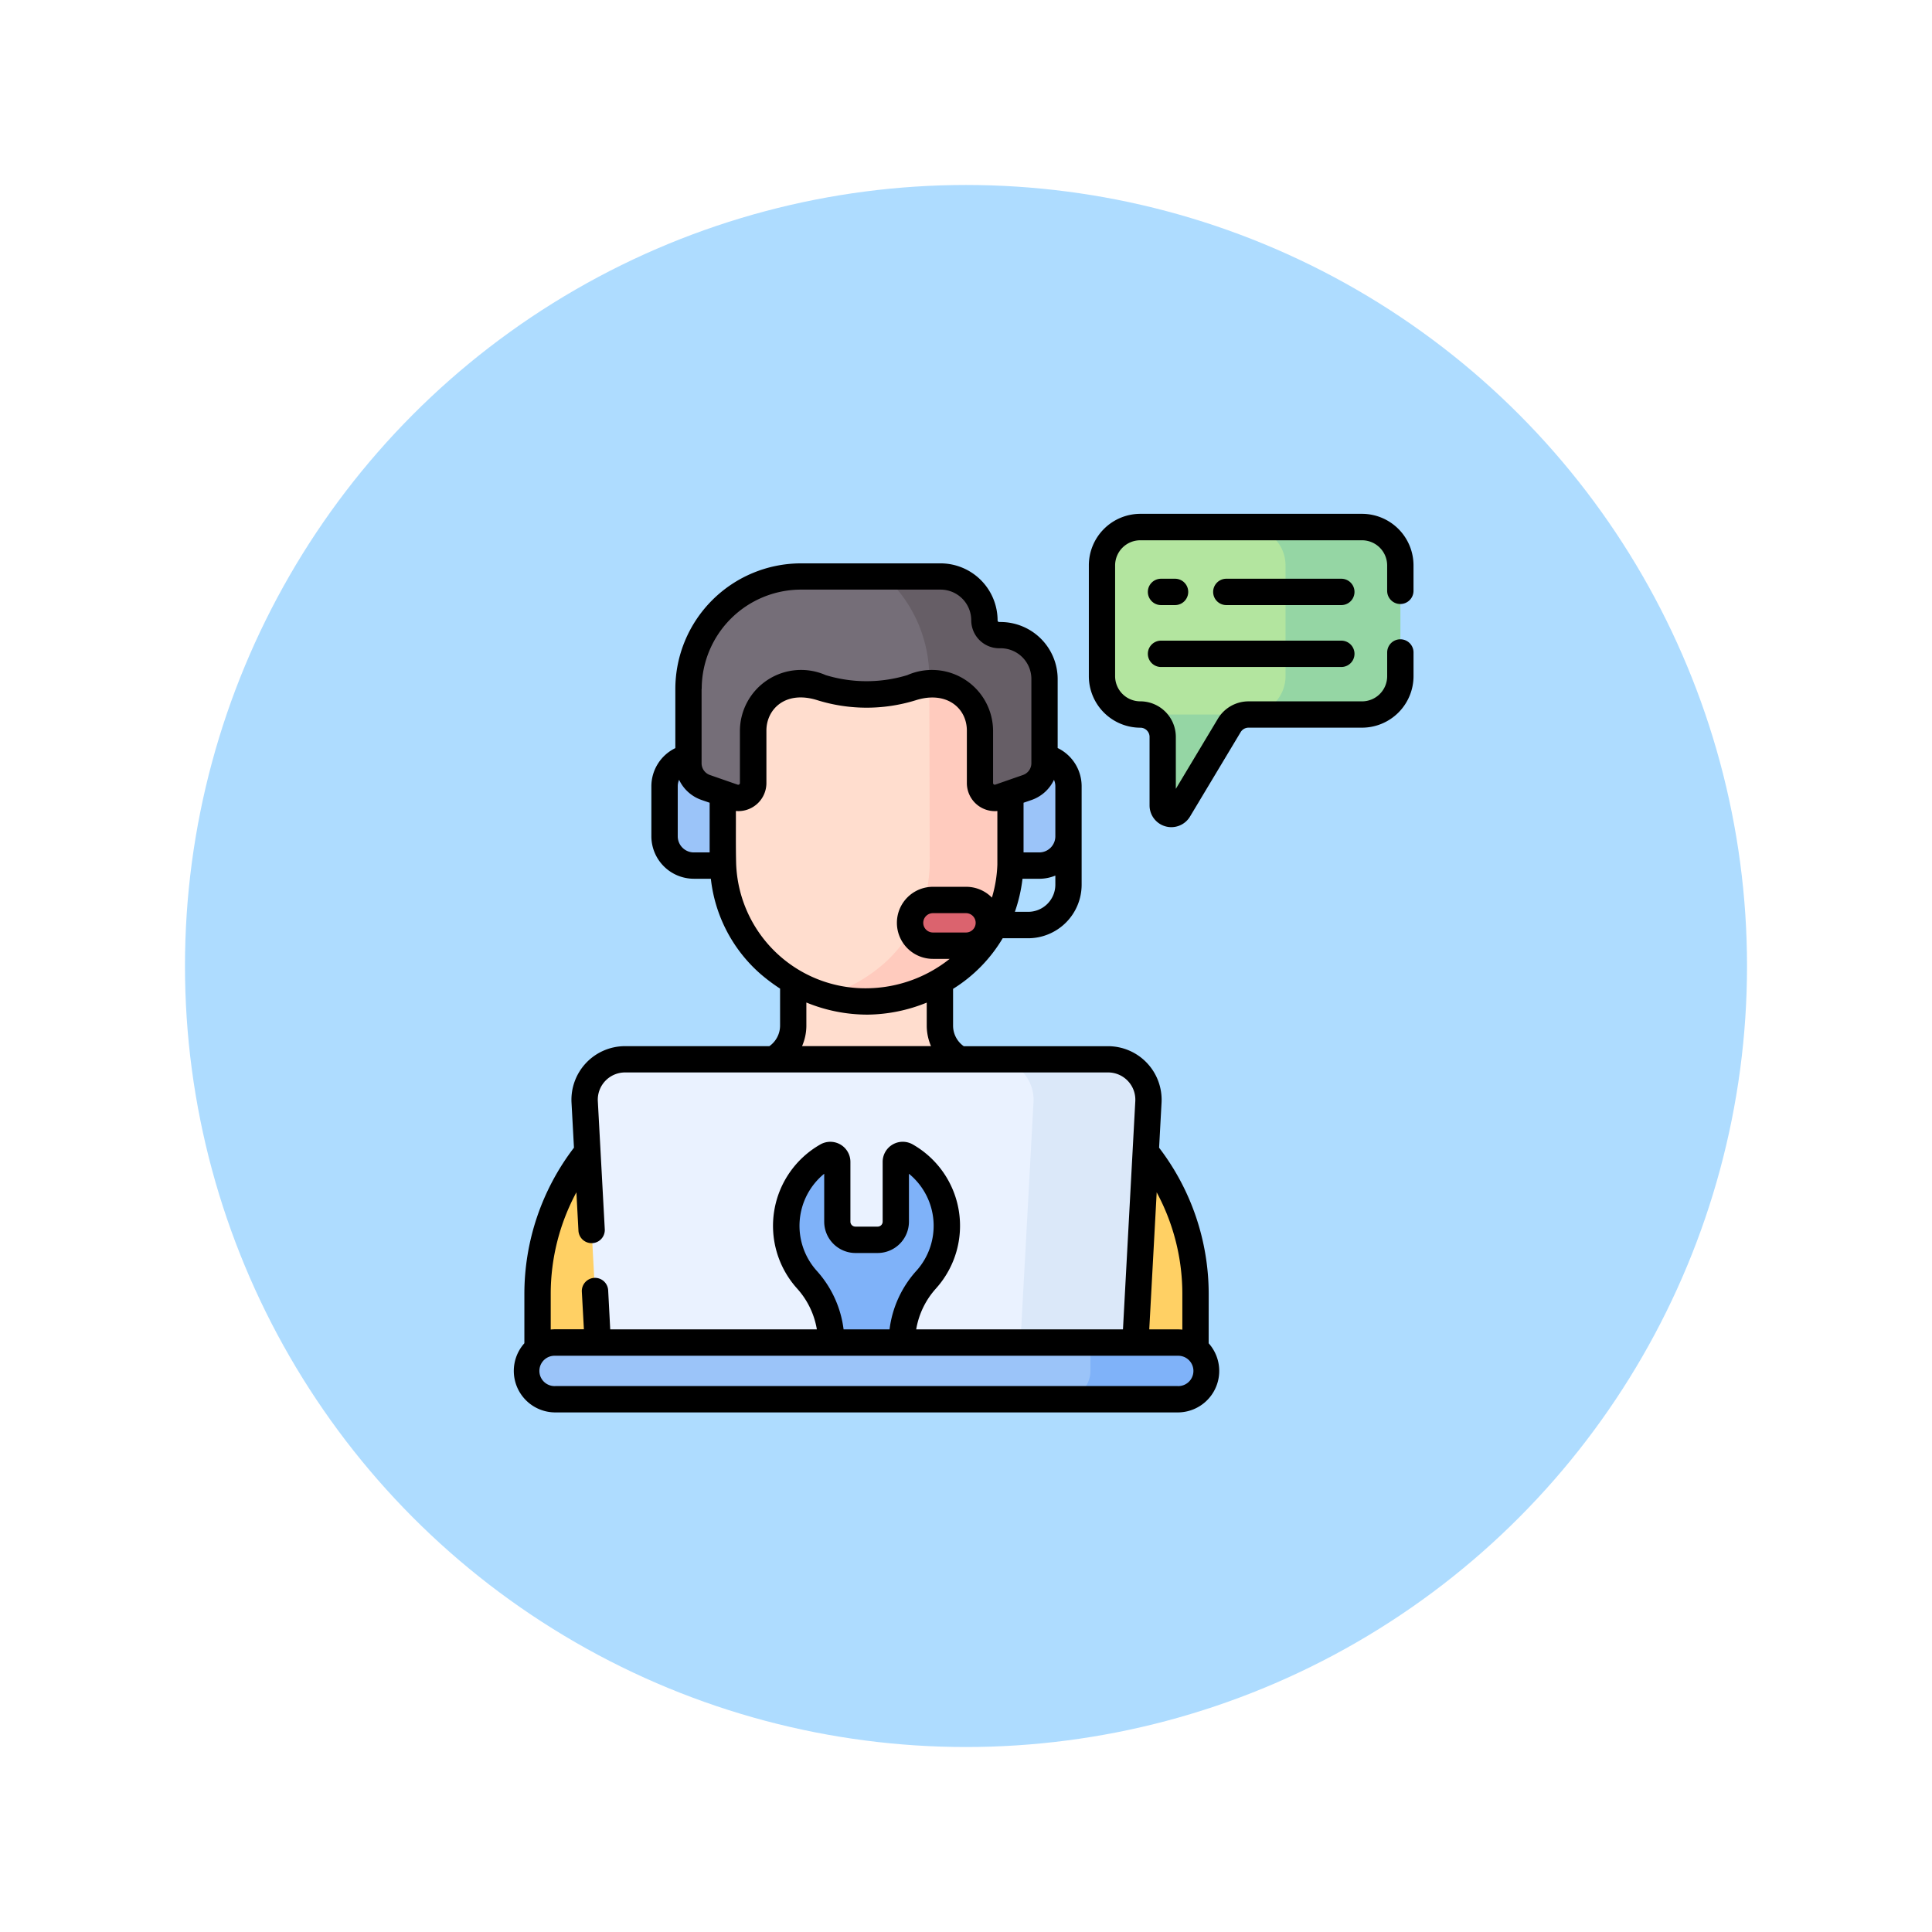
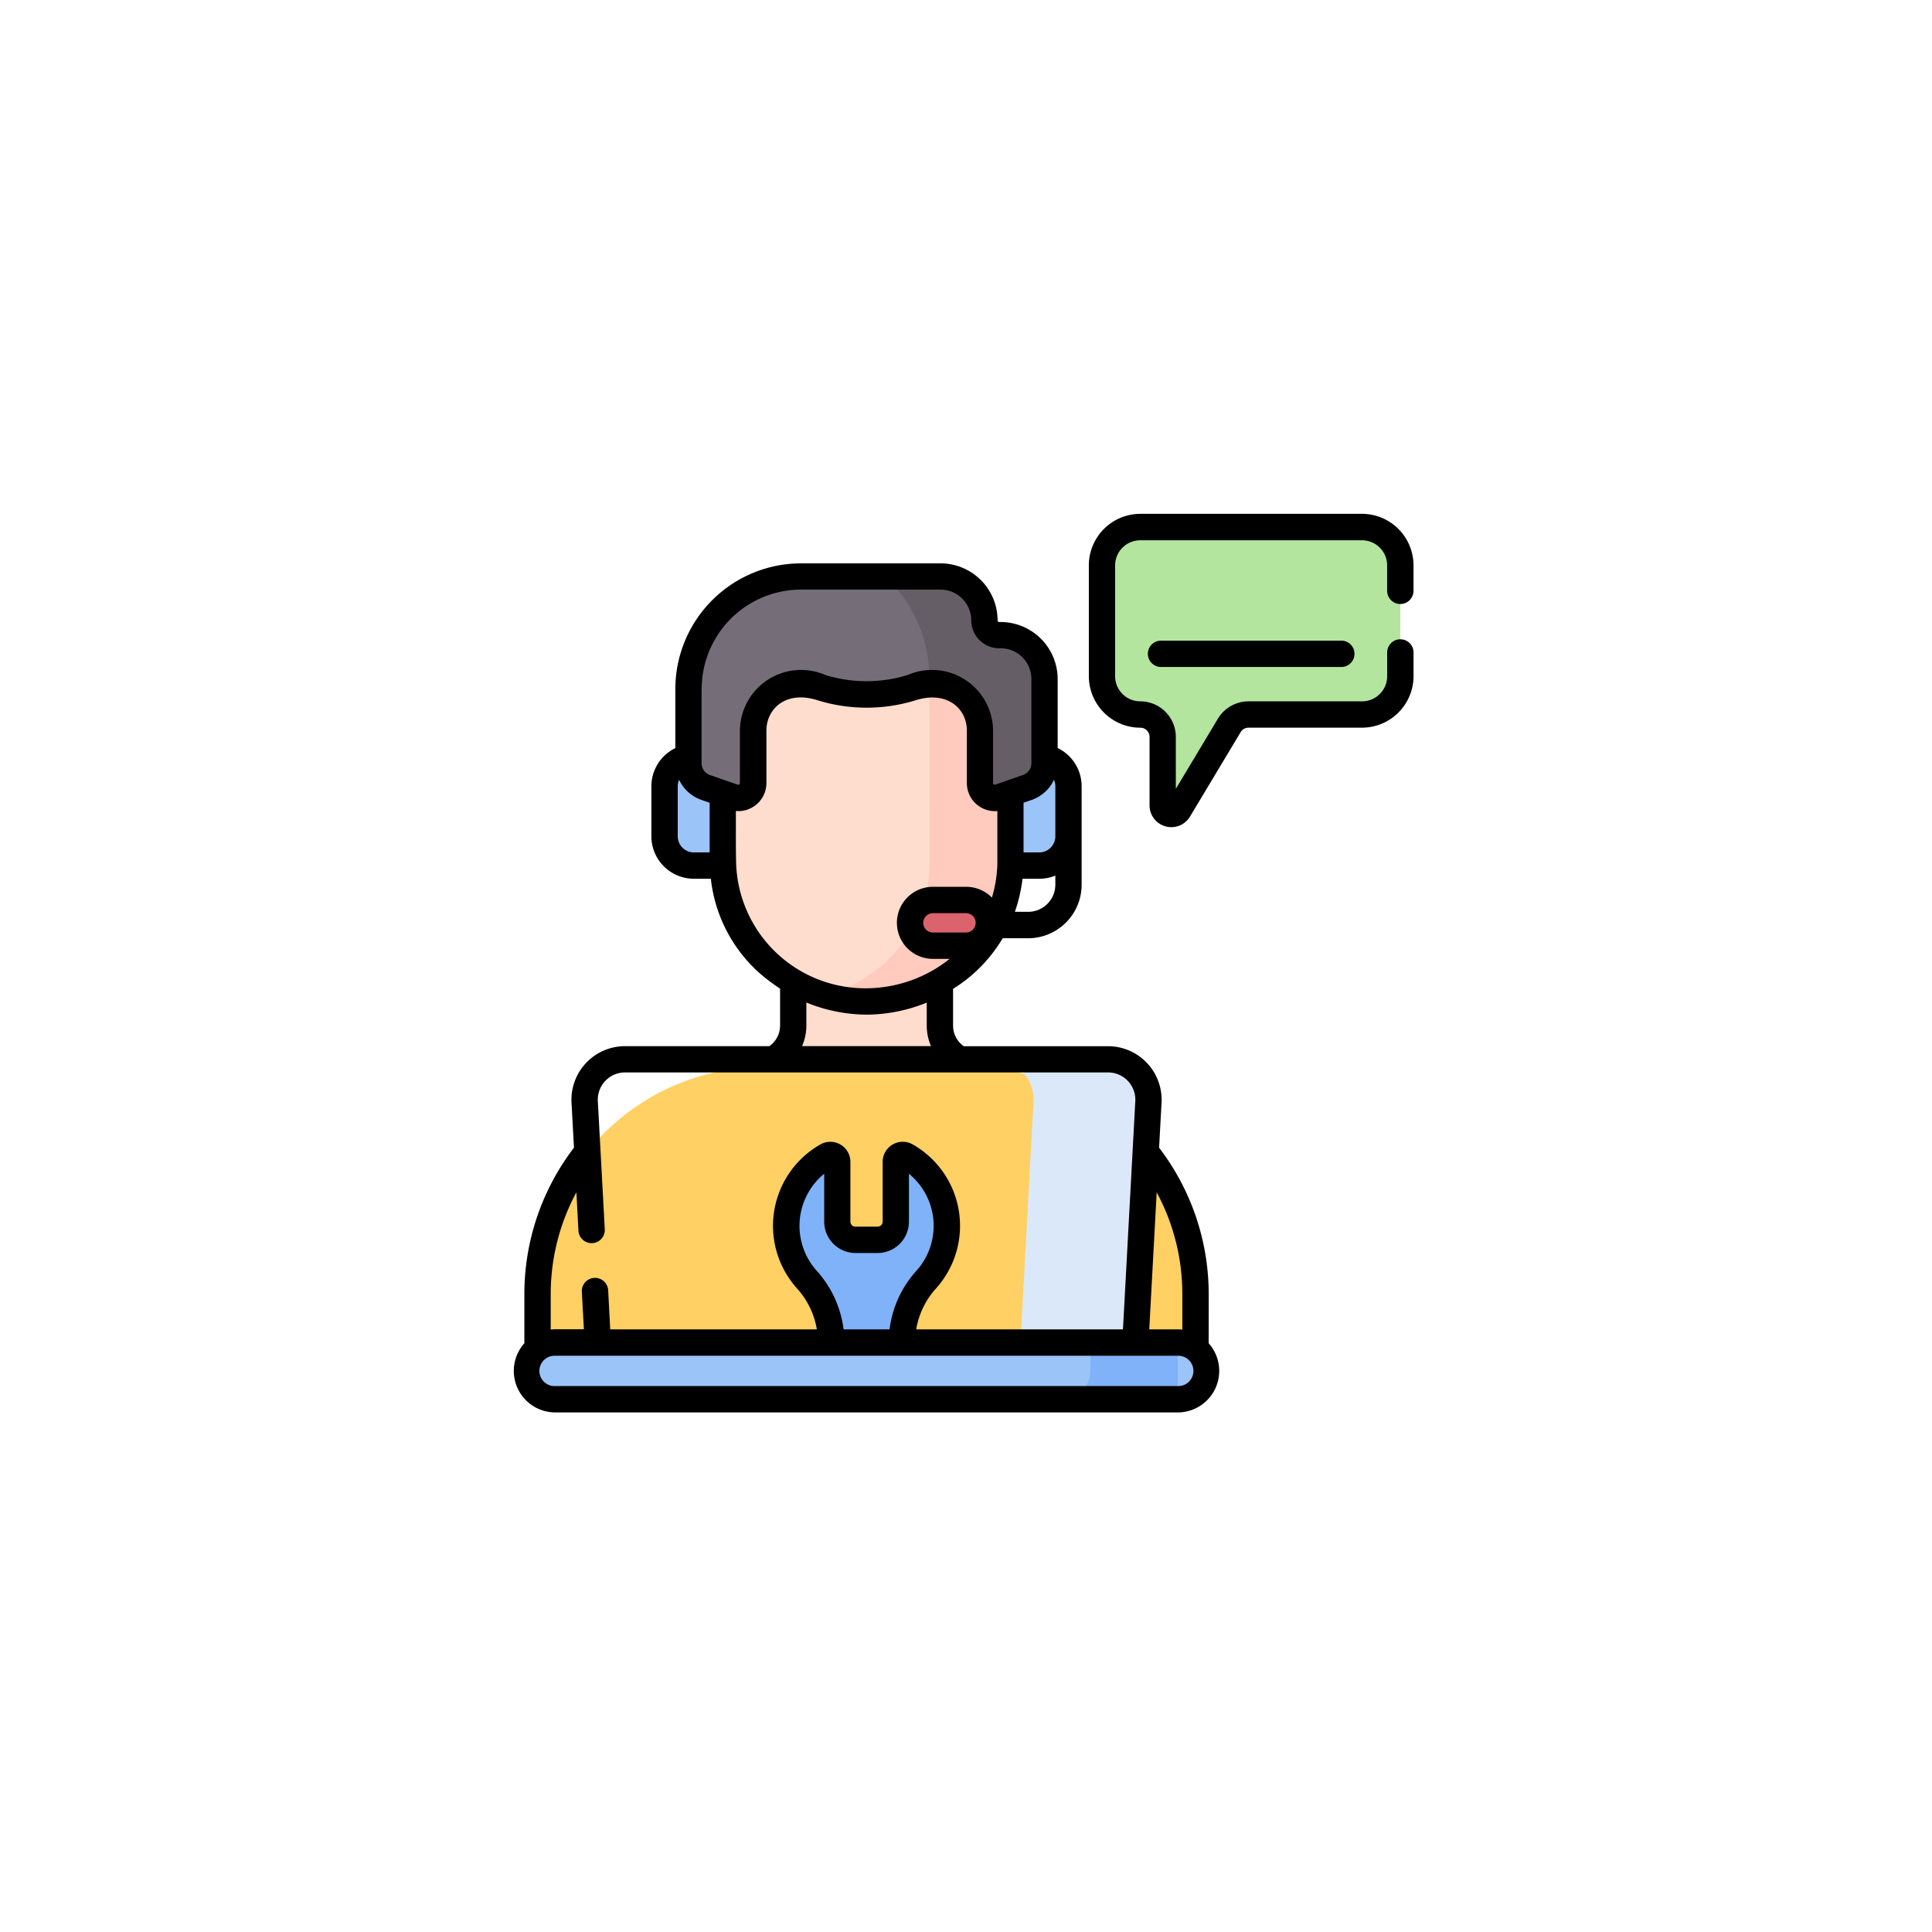
<svg xmlns="http://www.w3.org/2000/svg" width="94" height="94" viewBox="0 0 94 94">
  <defs>
    <filter id="Ellipse_115" x="0" y="0" width="94" height="94" filterUnits="userSpaceOnUse">
      <feOffset input="SourceAlpha" />
      <feGaussianBlur stdDeviation="3" result="blur" />
      <feFlood flood-opacity="0.161" />
      <feComposite operator="in" in2="blur" />
      <feComposite in="SourceGraphic" />
    </filter>
  </defs>
  <g id="Group_1873" data-name="Group 1873" transform="translate(-131 -1445)">
    <g transform="matrix(1, 0, 0, 1, 131, 1445)" filter="url(#Ellipse_115)">
-       <circle id="Ellipse_115-2" data-name="Ellipse 115" cx="38" cy="38" r="38" transform="translate(9 9)" fill="#aedcff" />
-     </g>
+       </g>
    <g id="technical-support" transform="translate(156 1469.687)">
      <g id="Group_1870" data-name="Group 1870" transform="translate(0.641 0.954)">
        <g id="Group_1869" data-name="Group 1869">
          <g id="Group_1861" data-name="Group 1861">
            <g id="Group_1849" data-name="Group 1849" transform="translate(27.977)">
              <path id="Path_1616" data-name="Path 1616" d="M347.385,7.812H336.6a1.865,1.865,0,0,0-1.865,1.865V15.07a1.865,1.865,0,0,0,1.865,1.865,1.089,1.089,0,0,1,1.089,1.089V21.36a.417.417,0,0,0,.775.215l2.465-4.11a1.089,1.089,0,0,1,.934-.529h5.521a1.865,1.865,0,0,0,1.865-1.865V9.677A1.865,1.865,0,0,0,347.385,7.812Z" transform="translate(-334.736 -7.812)" fill="#b3e59f" />
-               <path id="Path_1617" data-name="Path 1617" d="M367.331,7.812h-5.586a1.865,1.865,0,0,1,1.865,1.865V15.07a1.865,1.865,0,0,1-1.865,1.865h-5.2a1.089,1.089,0,0,1,1.089,1.089V21.36a.417.417,0,0,0,.776.215l2.465-4.11a1.089,1.089,0,0,1,.934-.529h5.521A1.865,1.865,0,0,0,369.2,15.07V9.677a1.865,1.865,0,0,0-1.865-1.865Z" transform="translate(-354.682 -7.812)" fill="#95d6a4" />
            </g>
            <g id="Group_1860" data-name="Group 1860" transform="translate(0 19.128)">
              <g id="Group_1859" data-name="Group 1859">
                <g id="Group_1858" data-name="Group 1858">
                  <g id="Group_1853" data-name="Group 1853" transform="translate(11.436)">
                    <g id="Group_1852" data-name="Group 1852">
                      <g id="Group_1851" data-name="Group 1851">
                        <g id="Group_1850" data-name="Group 1850">
                          <path id="Path_1618" data-name="Path 1618" d="M151.428,238.513a1.867,1.867,0,0,1-1.514-1.834v-5.128h-7.138v5.128a1.871,1.871,0,0,1-1.514,1.834S151.911,238.606,151.428,238.513Z" transform="translate(-141.261 -231.551)" fill="#ffddce" />
                        </g>
                      </g>
                    </g>
                  </g>
                  <g id="Group_1857" data-name="Group 1857" transform="translate(0.513 7.299)">
                    <g id="Group_1856" data-name="Group 1856">
                      <g id="Group_1855" data-name="Group 1855">
                        <g id="Group_1854" data-name="Group 1854">
                          <path id="Path_1619" data-name="Path 1619" d="M36.57,316.973c-.508-.1-14.126,0-14.126,0A11.028,11.028,0,0,0,13.5,327.8v3.637a1.494,1.494,0,0,0,1.494,1.494H44.02a1.494,1.494,0,0,0,1.494-1.494V327.8A11.027,11.027,0,0,0,36.57,316.973Z" transform="translate(-13.501 -316.93)" fill="#ffd064" />
                        </g>
                      </g>
                    </g>
                  </g>
-                   <path id="Path_1620" data-name="Path 1620" d="M67.026,325.525H40.98L40.289,312.8a1.968,1.968,0,0,1,1.965-2.075h23.5a1.968,1.968,0,0,1,1.965,2.075Z" transform="translate(-37.483 -303.953)" fill="#eaf2ff" />
                  <path id="Path_1621" data-name="Path 1621" d="M278.389,310.722H272.8a1.968,1.968,0,0,1,1.965,2.075l-.691,12.728h5.586l.691-12.728A1.968,1.968,0,0,0,278.389,310.722Z" transform="translate(-250.121 -303.953)" fill="#dbe8f9" />
                  <path id="Path_1622" data-name="Path 1622" d="M39.16,471.934H8.879a1.379,1.379,0,1,0,0,2.758H39.16a1.379,1.379,0,1,0,0-2.758Z" transform="translate(-7.5 -451.383)" fill="#9bc4f9" />
-                   <path id="Path_1623" data-name="Path 1623" d="M317.639,471.934h-4.247v1.379a1.379,1.379,0,0,1-1.379,1.379h5.626a1.379,1.379,0,0,0,0-2.758Z" transform="translate(-285.979 -451.383)" fill="#7fb2f9" />
+                   <path id="Path_1623" data-name="Path 1623" d="M317.639,471.934h-4.247v1.379a1.379,1.379,0,0,1-1.379,1.379h5.626Z" transform="translate(-285.979 -451.383)" fill="#7fb2f9" />
                </g>
              </g>
              <path id="Path_1624" data-name="Path 1624" d="M160.61,374.3a4.569,4.569,0,0,1,1.179-3.056l.017-.019a3.911,3.911,0,0,0-.988-6.008.336.336,0,0,0-.5.291v2.909a.883.883,0,0,1-.883.883h-1.086a.883.883,0,0,1-.883-.883v-2.909a.336.336,0,0,0-.5-.291,3.911,3.911,0,0,0-.987,6.008l.017.019a4.569,4.569,0,0,1,1.179,3.056Z" transform="translate(-142.37 -353.753)" fill="#7fb2f9" />
            </g>
          </g>
          <g id="Group_1868" data-name="Group 1868" transform="translate(6.692 2.405)">
            <g id="Group_1867" data-name="Group 1867" transform="translate(0)">
              <g id="Group_1866" data-name="Group 1866">
                <g id="Group_1865" data-name="Group 1865">
                  <path id="Path_1625" data-name="Path 1625" d="M114.673,58.468l-.477,0-.008-1.922a7,7,0,0,0-13.992.06l.006,1.355,0,.567-.477,0a1.274,1.274,0,0,0-1.261,1.287l.006,1.42a1.274,1.274,0,0,0,1.272,1.276l.479,0a6.623,6.623,0,0,0,2.227,4.857,7.1,7.1,0,0,0,9.575-.041,6.624,6.624,0,0,0,2.187-4.876l.479,0a1.274,1.274,0,0,0,1.261-1.287l-.006-1.42A1.274,1.274,0,0,0,114.673,58.468Z" transform="translate(-97.381 -48.528)" fill="#ffddce" />
                  <path id="Path_1626" data-name="Path 1626" d="M188.522,63.438a1.274,1.274,0,0,0-1.272-1.276l-.477,0-.008-1.922a6.8,6.8,0,0,0-4.854-6.5,6.719,6.719,0,0,1,.927,3.42l.023,8.984a6.624,6.624,0,0,1-2.187,4.876,7.486,7.486,0,0,1-2.846,1.59,7.032,7.032,0,0,0,6.773-1.59,6.624,6.624,0,0,0,2.187-4.876l.479,0a1.274,1.274,0,0,0,1.261-1.287Z" transform="translate(-169.958 -52.222)" fill="#ffcbbe" />
                  <g id="Group_1864" data-name="Group 1864" transform="translate(0 8.783)">
                    <g id="Group_1862" data-name="Group 1862" transform="translate(16.825)">
                      <path id="Path_1627" data-name="Path 1627" d="M282.575,138.669v5.286h1.4a1.425,1.425,0,0,0,1.425-1.425v-2.436a1.425,1.425,0,0,0-1.425-1.425Z" transform="translate(-282.575 -138.669)" fill="#9bc4f9" />
                    </g>
                    <g id="Group_1863" data-name="Group 1863">
                      <path id="Path_1628" data-name="Path 1628" d="M88.607,138.669v5.286H87.2a1.425,1.425,0,0,1-1.425-1.425v-2.436a1.425,1.425,0,0,1,1.425-1.425Z" transform="translate(-85.778 -138.669)" fill="#9bc4f9" />
                    </g>
                  </g>
                  <path id="Path_1629" data-name="Path 1629" d="M114.6,38.8h-.072a.721.721,0,0,1-.721-.721,2.134,2.134,0,0,0-2.134-2.134h-6.791a5.472,5.472,0,0,0-5.472,5.472v3.616a1.248,1.248,0,0,0,.838,1.179l1.348.469a.724.724,0,0,0,.962-.685l0-2.55a2.232,2.232,0,0,1,2.209-2.255h.027a3.543,3.543,0,0,1,1.1.17,6.253,6.253,0,0,0,1.937.321h.486a6.25,6.25,0,0,0,1.937-.321,3.546,3.546,0,0,1,1.1-.17h.027a2.232,2.232,0,0,1,2.209,2.255l0,2.55a.724.724,0,0,0,.962.685l1.347-.469a1.248,1.248,0,0,0,.838-1.179v-4.1A2.134,2.134,0,0,0,114.6,38.8Z" transform="translate(-98.25 -35.943)" fill="#756e78" />
                  <path id="Path_1630" data-name="Path 1630" d="M216.807,38.8h-.072a.721.721,0,0,1-.721-.721,2.134,2.134,0,0,0-2.134-2.134h-2.708a6.669,6.669,0,0,1,2.159,4.942V41.2c.075,0,.151-.007.227-.007h.027a2.232,2.232,0,0,1,2.209,2.255l0,2.55a.724.724,0,0,0,.962.685l1.347-.469a1.248,1.248,0,0,0,.838-1.179v-4.1A2.134,2.134,0,0,0,216.807,38.8Z" transform="translate(-200.452 -35.943)" fill="#665e66" />
                  <path id="Path_1631" data-name="Path 1631" d="M228.219,222.293H226.61a1.112,1.112,0,0,1,0-2.223h1.609a1.112,1.112,0,1,1,0,2.223Z" transform="translate(-213.553 -204.328)" fill="#db636e" />
                </g>
              </g>
            </g>
          </g>
        </g>
      </g>
      <g id="Group_1872" data-name="Group 1872" transform="translate(0 0.313)">
        <g id="Group_1871" data-name="Group 1871">
-           <path id="Path_1632" data-name="Path 1632" d="M404.214,37.252h-5.595a.641.641,0,1,0,0,1.282h5.595a.641.641,0,1,0,0-1.282Z" transform="translate(-363.953 -34.094)" />
-           <path id="Path_1633" data-name="Path 1633" d="M361.457,38.534h.682a.641.641,0,1,0,0-1.282h-.682a.641.641,0,1,0,0,1.282Z" transform="translate(-329.968 -34.094)" />
          <path id="Path_1634" data-name="Path 1634" d="M361.457,73.766h8.772a.641.641,0,0,0,0-1.282h-8.772a.641.641,0,1,0,0,1.282Z" transform="translate(-329.968 -66.314)" />
          <path id="Path_1635" data-name="Path 1635" d="M33.808,63.978a11.711,11.711,0,0,0-2.413-7.1l.119-2.189a2.608,2.608,0,0,0-2.606-2.751H21.89a1.223,1.223,0,0,1-.519-1v-1.79a7.265,7.265,0,0,0,2.414-2.462h1.241a2.606,2.606,0,0,0,2.6-2.6V39.29a2.066,2.066,0,0,0-1.166-1.859V34.07A2.778,2.778,0,0,0,23.688,31.3h-.072a.079.079,0,0,1-.079-.079,2.778,2.778,0,0,0-2.775-2.775H13.971a6.12,6.12,0,0,0-6.113,6.113v2.876A2.066,2.066,0,0,0,6.692,39.29v2.435a2.069,2.069,0,0,0,2.066,2.066h.828a7.2,7.2,0,0,0,2.4,4.618,8.793,8.793,0,0,0,.968.727v1.8a1.225,1.225,0,0,1-.521,1H5.413a2.608,2.608,0,0,0-2.606,2.751l.119,2.189a11.711,11.711,0,0,0-2.413,7.1v2.415A2.019,2.019,0,0,0,2.02,69.756H32.3a2.018,2.018,0,0,0,1.507-3.363Zm-1.282,0v1.751a2.028,2.028,0,0,0-.225-.013H30.916l.362-6.668A10.419,10.419,0,0,1,32.526,63.978Zm-6.245-25a.78.78,0,0,1,.066.313v2.435a.785.785,0,0,1-.784.784H24.8V40.093l.4-.138A1.889,1.889,0,0,0,26.281,38.977ZM22,46.406H20.391a.47.47,0,1,1,0-.941H22a.47.47,0,1,1,0,.941ZM25.026,45.4h-.648a7.547,7.547,0,0,0,.371-1.608h.814a2.055,2.055,0,0,0,.784-.155v.442A1.322,1.322,0,0,1,25.026,45.4ZM9.141,34.554a4.836,4.836,0,0,1,4.831-4.831h6.791a1.494,1.494,0,0,1,1.492,1.492,1.363,1.363,0,0,0,1.362,1.362h.072a1.494,1.494,0,0,1,1.492,1.492v4.1a.608.608,0,0,1-.407.573l-1.347.469a.083.083,0,0,1-.11-.079l0-2.548a2.974,2.974,0,0,0-4.173-2.7,6.816,6.816,0,0,1-3.968,0A2.976,2.976,0,0,0,11,36.584l0,2.55a.083.083,0,0,1-.11.079l-1.348-.469a.607.607,0,0,1-.407-.573V34.554ZM7.975,41.726V39.29a.78.78,0,0,1,.066-.313,1.889,1.889,0,0,0,1.086.978l.4.138V42.51H8.759a.785.785,0,0,1-.784-.784Zm2.841,1.326c-.021-.843-.008-1.738-.012-2.557.039,0,.079.005.119.005a1.366,1.366,0,0,0,1.366-1.367l0-2.552c0-1.041.93-1.976,2.5-1.471a8.072,8.072,0,0,0,4.753,0c1.495-.48,2.5.365,2.5,1.474l0,2.55a1.365,1.365,0,0,0,1.484,1.362V43.1a6.325,6.325,0,0,1-.265,1.609A1.747,1.747,0,0,0,22,44.183H20.391a1.753,1.753,0,1,0,0,3.506h.815a6.562,6.562,0,0,1-4.011,1.431,6.287,6.287,0,0,1-6.379-6.068Zm3.417,7.883V49.812a7.816,7.816,0,0,0,2.96.59h.015a7.824,7.824,0,0,0,2.882-.585v1.117a2.5,2.5,0,0,0,.208,1H14.024A2.5,2.5,0,0,0,14.233,50.934ZM3.044,59.048l.1,1.866a.641.641,0,1,0,1.281-.069l-.338-6.23a1.326,1.326,0,0,1,1.325-1.4h23.5a1.326,1.326,0,0,1,1.325,1.4l-.6,11.1H19.577a3.938,3.938,0,0,1,.96-1.986l.018-.021a4.556,4.556,0,0,0-1.149-6.992.978.978,0,0,0-1.461.849v2.909a.242.242,0,0,1-.242.242H16.618a.242.242,0,0,1-.242-.242V57.566a.978.978,0,0,0-1.461-.849,4.556,4.556,0,0,0-1.147,6.995l.016.018a3.937,3.937,0,0,1,.96,1.986H4.69l-.1-1.9a.641.641,0,0,0-1.281.069l.1,1.826H2.02a2.049,2.049,0,0,0-.225.013V63.978a10.42,10.42,0,0,1,1.248-4.929Zm13,6.668a5.213,5.213,0,0,0-1.3-2.844l-.015-.017a3.271,3.271,0,0,1,.372-4.711v2.331A1.526,1.526,0,0,0,16.618,62H17.7a1.526,1.526,0,0,0,1.524-1.524V58.144a3.271,3.271,0,0,1,.37,4.713l-.014.015a5.213,5.213,0,0,0-1.3,2.844ZM32.3,68.474H2.02A.738.738,0,1,1,2.02,67H32.3a.738.738,0,1,1,0,1.475Z" transform="translate(0 -26.036)" />
          <path id="Path_1636" data-name="Path 1636" d="M342.39,4.7a.641.641,0,0,0,.641-.641V2.819A2.509,2.509,0,0,0,340.525.313H329.741a2.509,2.509,0,0,0-2.506,2.506V8.213a2.509,2.509,0,0,0,2.506,2.506.448.448,0,0,1,.448.448V14.5a1.059,1.059,0,0,0,1.967.544l2.465-4.11a.45.45,0,0,1,.384-.217h5.521a2.509,2.509,0,0,0,2.506-2.506V7.058a.641.641,0,1,0-1.282,0V8.213a1.225,1.225,0,0,1-1.224,1.224H335a1.739,1.739,0,0,0-1.484.84l-2.049,3.417V11.166a1.732,1.732,0,0,0-1.73-1.73,1.225,1.225,0,0,1-1.224-1.224V2.819A1.225,1.225,0,0,1,329.741,1.6h10.784a1.225,1.225,0,0,1,1.224,1.224V4.06a.641.641,0,0,0,.641.641Z" transform="translate(-299.258 -0.313)" />
        </g>
      </g>
    </g>
  </g>
</svg>